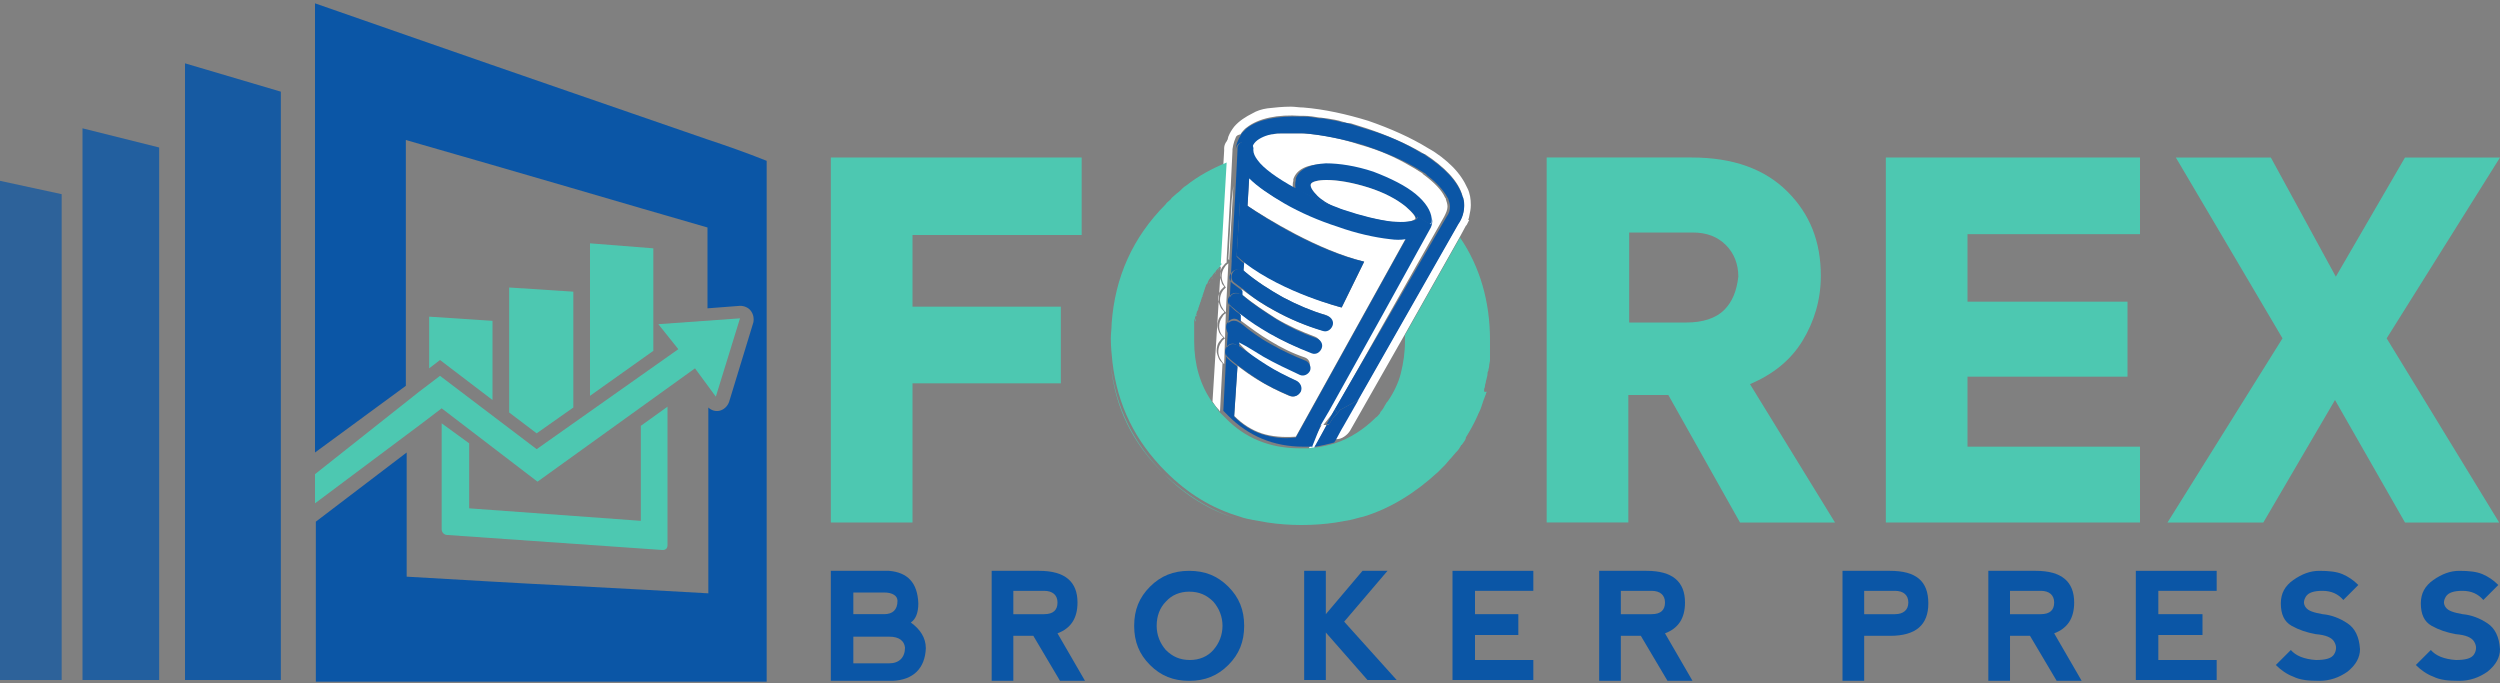
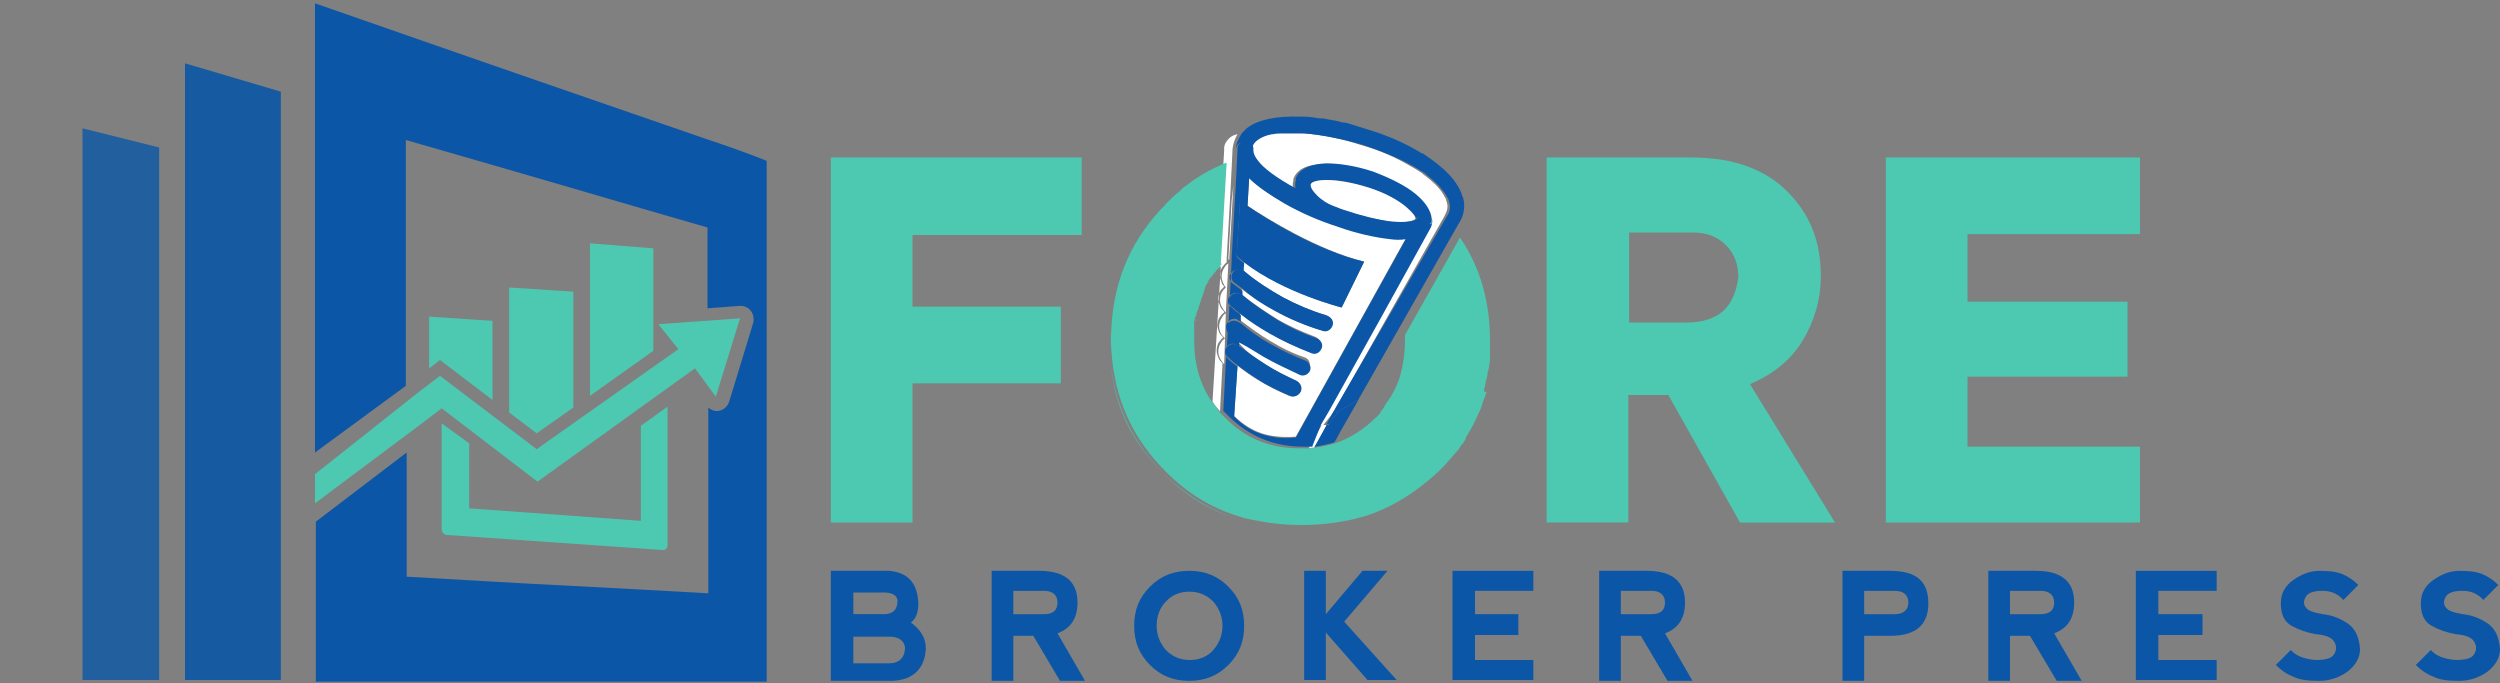
<svg xmlns="http://www.w3.org/2000/svg" version="1.1" id="Layer_1" x="0px" y="0px" width="300px" height="82px" viewBox="0 0 300 82" style="enable-background:new 0 0 300 82;" xml:space="preserve">
  <rect x="0" y="0" width="300" height="82" fill="#808080" stroke="none" />
  <style type="text/css">
	.st0{opacity:0.7;fill:#0B56A6;}
	.st1{opacity:0.8;fill:#0B56A6;}
	.st2{opacity:0.9;fill:#0B56A6;}
	.st3{fill:#0B56A6;}
	.st4{fill:#4DC8B1;}
	.st5{fill:#FFFFFF;}
</style>
  <g id="XMLID_1_">
-     <polygon id="XMLID_155_" class="st0" points="0,51.7 0,81.6 3.6,81.6 7.4,81.6 7.4,49.3 7.4,23.3 0,21.7  " />
    <polygon id="XMLID_156_" class="st1" points="9.9,48.5 9.9,81.6 14.3,81.6 19.1,81.6 19.1,45.7 19.1,17.7 9.9,15.4  " />
    <path id="XMLID_157_" class="st2" d="M22.2,44.6c0,12.3,0,24.7,0,37c1.8,0,3.6,0,5.5,0c1.9,0,3.9,0,6,0c0-13.5,0-27.1,0-40.6   c0-13.5,0-16.4,0-30L22.2,7.6C22.2,20,22.2,32.3,22.2,44.6z" />
    <path id="XMLID_161_" class="st3" d="M109.3,74.7c0.6-0.4,0.9-1.2,0.9-2.3c-0.1-2.5-1.3-3.7-3.5-3.9h-7v13.2l7.4,0   c2.5-0.1,3.9-1.5,4-3.9C111.1,76.5,110.4,75.5,109.3,74.7z M102.4,71.1h3.7c1,0,1.6,0.4,1.6,1c0,1.1-0.6,1.6-1.6,1.6h-3.7V71.1z    M106.7,79.6h-4.3v-3.2h4.3c1.2,0,1.8,0.5,1.9,1.3C108.6,78.9,107.9,79.6,106.7,79.6z" />
    <path id="XMLID_165_" class="st3" d="M129.3,72.3c0-2.5-1.5-3.8-4.6-3.8H119v13.2h2.6v-5.4h2.4l3.2,5.4h3l-3.3-5.7   C128.5,75.4,129.3,74.2,129.3,72.3z M125.3,73.7h-3.7v-2.8h3.7c1,0,1.6,0.5,1.6,1.4C126.9,73.2,126.4,73.7,125.3,73.7z" />
    <path id="XMLID_168_" class="st3" d="M142.7,68.5c-1.9,0-3.4,0.6-4.7,1.9c-1.3,1.3-1.9,2.8-1.9,4.7c0,1.9,0.6,3.4,1.9,4.7   c1.3,1.3,2.8,1.9,4.7,1.9c1.9,0,3.4-0.6,4.7-1.9c1.3-1.3,1.9-2.8,1.9-4.7s-0.6-3.4-1.9-4.7C146.1,69.1,144.6,68.5,142.7,68.5z    M145.6,78c-0.7,0.8-1.7,1.2-2.8,1.2c-1.2,0-2.1-0.4-2.9-1.2c-0.7-0.8-1.1-1.8-1.1-2.9c0-1.2,0.4-2.2,1.1-2.9   c0.7-0.8,1.7-1.2,2.8-1.2c1.2,0,2.1,0.4,2.9,1.2c0.7,0.8,1.1,1.8,1.1,2.9C146.7,76.2,146.3,77.2,145.6,78z" />
    <polygon id="XMLID_169_" class="st3" points="166.5,68.5 163.5,68.5 159.1,73.7 159.1,68.5 156.5,68.5 156.5,81.6 159.1,81.6    159.1,75.9 164.1,81.6 167.6,81.6 161.3,74.6  " />
    <polygon id="XMLID_170_" class="st3" points="174.3,81.6 184,81.6 184,79.2 177,79.2 177,76.2 182.2,76.2 182.2,73.7 177,73.7    177,70.9 184,70.9 184,68.5 174.3,68.5  " />
    <path id="XMLID_173_" class="st3" d="M202.2,72.3c0-2.5-1.5-3.8-4.6-3.8h-5.7v13.2h2.6v-5.4h2.4l3.2,5.4h3l-3.3-5.7   C201.4,75.4,202.2,74.2,202.2,72.3z M198.2,73.7h-3.7v-2.8h3.7c1,0,1.6,0.5,1.6,1.4C199.8,73.2,199.3,73.7,198.2,73.7z" />
    <path id="XMLID_176_" class="st3" d="M226.8,68.5h-5.7v13.2h2.6v-5.4h3.1c3.1,0,4.6-1.3,4.6-3.9C231.4,69.7,229.9,68.5,226.8,68.5z    M227.4,73.7h-3.7v-2.8h3.7c1,0,1.6,0.5,1.6,1.4C229,73.2,228.4,73.7,227.4,73.7z" />
    <path id="XMLID_179_" class="st3" d="M248.9,72.3c0-2.5-1.5-3.8-4.6-3.8h-5.7v13.2h2.6v-5.4h2.4l3.2,5.4h3l-3.3-5.7   C248.1,75.4,248.9,74.2,248.9,72.3z M244.9,73.7h-3.7v-2.8h3.7c1,0,1.6,0.5,1.6,1.4C246.5,73.2,246,73.7,244.9,73.7z" />
    <polygon id="XMLID_180_" class="st3" points="256.3,81.6 266,81.6 266,79.2 259,79.2 259,76.2 264.3,76.2 264.3,73.7 259,73.7    259,70.9 266,70.9 266,68.5 256.3,68.5  " />
    <path id="XMLID_181_" class="st3" d="M281.7,74.8c-0.9-0.6-1.9-1-3-1.1c-1.1-0.2-1.7-0.4-2-0.8c-0.3-0.4-0.3-0.8,0-1.3   c0.3-0.5,1-0.7,2-0.7c1.1,0,1.9,0.4,2.5,1.1l1.8-1.8c-0.6-0.6-1.2-1-1.9-1.3c-0.7-0.3-1.6-0.4-2.8-0.4c-1.1,0-2.1,0.4-3.1,1.1   c-1,0.7-1.5,1.6-1.5,2.8c0,1.3,0.4,2.2,1.3,2.7c0.9,0.5,1.8,0.8,2.9,1c1.2,0.1,1.9,0.4,2.2,0.9c0.3,0.5,0.3,1,0,1.5   c-0.3,0.5-1,0.7-2.2,0.7c-1.4-0.1-2.4-0.5-3-1.2l-1.8,1.8c0.6,0.6,1.3,1.1,2.1,1.4c0.8,0.4,1.8,0.5,3.1,0.5c1.3,0,2.4-0.4,3.4-1.1   c1-0.8,1.5-1.7,1.5-2.7C283.1,76.4,282.6,75.4,281.7,74.8z" />
    <path id="XMLID_182_" class="st3" d="M298.5,74.8c-0.9-0.6-1.9-1-3-1.1c-1.1-0.2-1.7-0.4-2-0.8c-0.3-0.4-0.3-0.8,0-1.3   c0.3-0.5,1-0.7,2-0.7c1.1,0,1.9,0.4,2.5,1.1l1.8-1.8c-0.6-0.6-1.2-1-1.9-1.3c-0.7-0.3-1.6-0.4-2.8-0.4c-1.1,0-2.1,0.4-3.1,1.1   c-1,0.7-1.5,1.6-1.5,2.8c0,1.3,0.4,2.2,1.3,2.7c0.9,0.5,1.8,0.8,2.9,1c1.2,0.1,1.9,0.4,2.2,0.9c0.3,0.5,0.3,1,0,1.5   c-0.3,0.5-1,0.7-2.2,0.7c-1.4-0.1-2.4-0.5-3-1.2l-1.8,1.8c0.6,0.6,1.3,1.1,2.1,1.4c0.8,0.4,1.8,0.5,3.1,0.5c1.3,0,2.4-0.4,3.4-1.1   c1-0.8,1.5-1.7,1.5-2.7C299.9,76.4,299.4,75.4,298.5,74.8z" />
    <polygon id="XMLID_183_" class="st4" points="109.5,46 127.3,46 127.3,36.8 109.5,36.8 109.5,28.2 129.8,28.2 129.8,18.9    99.7,18.9 99.7,62.7 109.5,62.7  " />
    <path id="XMLID_184_" class="st4" d="M143.4,39.3c0-0.1,0-0.3,0-0.4C143.4,39,143.4,39.2,143.4,39.3z" />
    <path id="XMLID_185_" class="st4" d="M143.4,38.6c0-0.1,0-0.2,0.1-0.4C143.5,38.4,143.5,38.5,143.4,38.6z" />
    <path id="XMLID_186_" class="st4" d="M143.7,37.4c0-0.1,0.1-0.2,0.1-0.3C143.7,37.2,143.7,37.3,143.7,37.4z" />
    <path id="XMLID_187_" class="st4" d="M143.5,38c0-0.1,0-0.2,0.1-0.3C143.6,37.8,143.6,37.9,143.5,38z" />
    <path id="XMLID_188_" class="st4" d="M143.3,40c0-0.1,0-0.3,0-0.4C143.3,39.7,143.3,39.8,143.3,40z" />
    <path id="XMLID_189_" class="st4" d="M141.6,23.1c0.2-0.2,0.4-0.3,0.6-0.5C142,22.7,141.8,22.9,141.6,23.1z" />
    <path id="XMLID_190_" class="st4" d="M144.2,35.7c0-0.1,0.1-0.2,0.1-0.3C144.3,35.5,144.3,35.6,144.2,35.7z" />
    <path id="XMLID_191_" class="st4" d="M143.3,40.9C143.3,40.9,143.3,40.9,143.3,40.9c0-0.2,0-0.4,0-0.7   C143.3,40.4,143.3,40.6,143.3,40.9z" />
    <path id="XMLID_192_" class="st4" d="M140.9,23.6c0.2-0.2,0.4-0.3,0.6-0.5C141.3,23.3,141.1,23.5,140.9,23.6z" />
    <path id="XMLID_193_" class="st4" d="M143.8,36.8c0-0.1,0.1-0.2,0.1-0.3C143.9,36.6,143.9,36.7,143.8,36.8z" />
    <path id="XMLID_194_" class="st4" d="M144,36.2c0-0.1,0.1-0.2,0.1-0.3C144.1,36,144.1,36.1,144,36.2z" />
    <path id="XMLID_195_" class="st4" d="M174.9,53.8c-0.2,0.2-0.4,0.5-0.5,0.7C174.5,54.3,174.7,54,174.9,53.8z" />
    <path id="XMLID_196_" class="st4" d="M175.5,52.9c-0.2,0.3-0.3,0.5-0.5,0.8C175.1,53.4,175.3,53.2,175.5,52.9z" />
    <path id="XMLID_197_" class="st4" d="M176.9,50.2c-0.4,0.9-0.9,1.8-1.4,2.6C176,52,176.5,51.1,176.9,50.2z" />
    <path id="XMLID_198_" class="st4" d="M177.6,48.4c-0.1,0.3-0.2,0.6-0.3,0.9C177.4,49,177.5,48.7,177.6,48.4z" />
    <path id="XMLID_199_" class="st4" d="M166.5,48.2c0,0-0.1,0.1-0.1,0.1C166.5,48.3,166.5,48.3,166.5,48.2z" />
    <path id="XMLID_200_" class="st4" d="M166.1,48.8c0,0.1-0.1,0.1-0.1,0.2C166,48.9,166.1,48.9,166.1,48.8z" />
    <path id="XMLID_201_" class="st4" d="M165.7,49.4c0,0.1-0.1,0.1-0.1,0.2C165.6,49.5,165.6,49.4,165.7,49.4z" />
    <path id="XMLID_202_" class="st4" d="M174.3,54.6c-0.2,0.2-0.4,0.5-0.6,0.7C173.9,55.1,174.1,54.8,174.3,54.6z" />
    <path id="XMLID_203_" class="st4" d="M173.6,55.4c-0.2,0.2-0.4,0.5-0.6,0.7C173.2,55.9,173.4,55.6,173.6,55.4z" />
    <path id="XMLID_204_" class="st4" d="M177.3,49.3c-0.1,0.3-0.2,0.6-0.4,0.9C177,49.9,177.2,49.6,177.3,49.3z" />
    <path id="XMLID_205_" class="st4" d="M146.4,32.1c-0.1,0.1-0.2,0.2-0.3,0.4C146.2,32.4,146.3,32.3,146.4,32.1L146.4,32.1z" />
    <path id="XMLID_207_" class="st4" d="M151.8,63.1c-0.6-0.1-1.1-0.2-1.7-0.3C150.7,62.9,151.2,63,151.8,63.1z" />
    <path id="XMLID_208_" class="st4" d="M161.7,62.8c-0.5,0.1-1.1,0.2-1.7,0.3C160.6,63,161.1,62.9,161.7,62.8z" />
    <path id="XMLID_209_" class="st4" d="M172.2,56.9c-2.6,2.6-5.6,4.4-9,5.4C166.6,61.3,169.6,59.5,172.2,56.9   c0.2-0.2,0.5-0.5,0.7-0.7C172.7,56.4,172.5,56.7,172.2,56.9z" />
    <path id="XMLID_211_" class="st4" d="M133.3,43.8c0.6,5.1,2.7,9.4,6.4,13.1c2.6,2.6,5.5,4.4,8.9,5.4c-3.3-1-6.3-2.9-8.9-5.4   C135.9,53.2,133.8,48.9,133.3,43.8z" />
    <path id="XMLID_212_" class="st4" d="M145.4,33.5c0.1-0.1,0.1-0.2,0.2-0.3C145.5,33.3,145.4,33.4,145.4,33.5z" />
    <path id="XMLID_213_" class="st4" d="M144.5,35.1c0-0.1,0.1-0.2,0.1-0.3C144.6,34.9,144.5,35,144.5,35.1z" />
    <path id="XMLID_214_" class="st4" d="M144.8,34.6c0-0.1,0.1-0.2,0.2-0.3C144.9,34.4,144.8,34.5,144.8,34.6z" />
    <path id="XMLID_215_" class="st4" d="M145.7,33c0.1-0.1,0.1-0.2,0.2-0.3C145.9,32.8,145.8,32.9,145.7,33z" />
    <path id="XMLID_216_" class="st4" d="M140.4,24.1c0.2-0.2,0.4-0.3,0.5-0.5C140.7,23.8,140.5,24,140.4,24.1z" />
    <path id="XMLID_217_" class="st4" d="M145.1,34c0.1-0.1,0.1-0.2,0.2-0.3C145.2,33.8,145.1,33.9,145.1,34z" />
    <path id="XMLID_218_" class="st4" d="M139.7,24.8c0.2-0.2,0.4-0.4,0.5-0.5C140,24.4,139.9,24.6,139.7,24.8z" />
    <path id="XMLID_221_" class="st4" d="M216.3,40.9c1.4-2.3,2.2-4.9,2.2-7.8c0-4.1-1.3-7.4-4-10.1c-2.7-2.7-6.5-4.1-11.5-4.1h-17.4   v43.8h9.8V47.4h4.8l8.6,15.3h11.4L210,46.1C212.8,44.9,214.9,43.2,216.3,40.9z M206.9,37.2c-1,1-2.6,1.5-4.5,1.5h-6.9V27.9h7.6   c1.7,0,3,0.5,4,1.5c1,1,1.5,2.3,1.5,3.8C208.4,34.9,207.9,36.2,206.9,37.2z" />
    <polygon id="XMLID_222_" class="st4" points="256.8,53.6 236.1,53.6 236.1,45.2 255.3,45.2 255.3,36.2 236.1,36.2 236.1,28.1    256.8,28.1 256.8,18.9 226.3,18.9 226.3,62.7 256.8,62.7  " />
-     <polygon id="XMLID_223_" class="st4" points="300,18.9 288.6,18.9 280.3,33.2 272.5,18.9 261.1,18.9 273.9,40.6 260.1,62.7    271.6,62.7 280.2,48 288.6,62.7 299.9,62.7 286.4,40.6  " />
    <polygon id="XMLID_230_" class="st5" points="49.1,46 49.1,46 49.1,46  " />
    <path id="XMLID_2_" class="st3" d="M84.8,16.7c-5.2-1.8-10.7-3.7-16.5-5.7c-6.1-2.1-12.7-4.4-19.6-6.8c-3.5-1.2-7.1-2.5-10.9-3.8   c0,4.4,0,8.8,0,13.2c0,9.2,0,18.3,0,27.4c0,4.4,0,8.9,0,13.3l10.9-8c0-1.1,0-2.3,0-3.4c0-3.1,0-6.2,0-9.3c0-5.6,0-11.2,0-16.8   c7,2,13.5,3.9,19.7,5.7c5.8,1.7,11.3,3.3,16.5,4.8c0,3.2,0,6.5,0,9.7l3.9-0.3c0.5,0,1,0.2,1.3,0.6c0.3,0.4,0.4,0.9,0.3,1.4   l-2.9,9.5c-0.2,0.6-0.7,1-1.2,1.1c-0.5,0.1-1-0.1-1.3-0.4c0,0.1,0,0.3,0,0.4c0,7.3,0,14.6,0,21.9c-5.2-0.3-10.7-0.6-16.5-0.9   c-6.2-0.3-12.7-0.7-19.7-1.1c0-5,0-9.9,0-14.9l-10.9,8.3c0,2,0,4,0,6c0,4.4,0,8.8,0,13.2c3.7,0,7.4,0,10.9,0c7,0,13.5,0,19.7,0   c5.8,0,11.3,0,16.5,0c2.4,0,4.7,0,7,0c0-3.4,0-6.8,0-10.1c0-7,0-14.1,0-21.1c0-7,0-14.1,0-21.1c0-3.4,0-6.8,0-10.2   C89.5,18.3,87.2,17.5,84.8,16.7z" />
-     <path id="XMLID_238_" class="st5" d="M147.9,16.6c0.3-0.2,0.6-0.4,1-0.5c0-0.1,0.1-0.1,0.1-0.2c0.2-0.2,0.3-0.4,0.6-0.6   c1.4-1.1,3.7-1.6,6.5-1.4c0.1,0,0.3,0,0.4,0c0.6,0,1.2,0.1,1.8,0.2c0.3,0,0.6,0.1,0.9,0.1c0.6,0.1,1.3,0.2,1.9,0.4   c0.3,0.1,0.6,0.2,1,0.2c0.6,0.2,1.3,0.4,1.9,0.6c2.4,0.8,4.7,1.8,6.6,2.9c0.1,0.1,0.3,0.2,0.4,0.2c2.3,1.5,4,3.2,4.5,5   c0,0.1,0,0.2,0.1,0.3c0.1,0.3,0.1,0.5,0.1,0.8c0,0.7-0.2,1.5-0.7,2.2l0,0l-13.9,24.4c0,0.1-0.1,0.1-0.1,0.2l-0.8,1.3l0.2,0l0,0   c0.3,0,0.6-0.1,0.9-0.3c0.3-0.2,0.5-0.4,0.7-0.7l6.6-11.6l6.6-11.7l0.7-1.3c0,0,0.1-0.1,0.1-0.1l0.3-0.6l-0.1,0   c0-0.1,0.1-0.3,0.1-0.4c0.1-0.5,0.2-0.9,0.2-1.4c0-0.7-0.1-1.4-0.4-2c-0.4-0.9-1-1.8-1.8-2.6c-0.8-0.8-1.8-1.6-2.9-2.2   c-2.1-1.3-4.6-2.4-7.2-3.3c-2.6-0.8-5.3-1.4-7.8-1.6c-0.5,0-1-0.1-1.5-0.1c-1,0-1.9,0.1-2.8,0.2c-0.7,0.1-1.3,0.3-1.8,0.6   c-0.8,0.4-1.6,0.9-2.2,1.6c-0.3,0.4-0.5,0.7-0.7,1.2c-0.1,0.4-0.2,0.8-0.3,1.3C147.3,17.3,147.6,16.9,147.9,16.6z" />
    <path id="XMLID_239_" class="st5" d="M146.5,32C146.5,32.1,146.4,32.1,146.5,32L146.5,32l-1,16.2c0.2,0.3,0.4,0.6,0.6,0.8   c0.1,0.1,0.2,0.2,0.3,0.4l0.3-5.8c-0.2-0.2-0.4-0.4-0.5-0.7c-0.1-0.3-0.2-0.5-0.2-0.8c0-0.4,0.1-0.9,0.4-1.2   c0.1-0.1,0.2-0.3,0.4-0.4c-0.2-0.2-0.4-0.4-0.5-0.6c-0.1-0.3-0.2-0.5-0.2-0.8c0-0.4,0.1-0.9,0.4-1.2c0.1-0.2,0.3-0.3,0.4-0.4l0-0.1   c-0.2-0.2-0.4-0.4-0.5-0.7c-0.1-0.3-0.2-0.5-0.2-0.8c0-0.4,0.1-0.9,0.4-1.2c0.1-0.1,0.2-0.2,0.3-0.3c-0.1-0.2-0.3-0.3-0.3-0.5   c-0.1-0.3-0.2-0.5-0.2-0.8c0-0.4,0.1-0.9,0.4-1.2c0.1-0.1,0.2-0.3,0.4-0.4l0-0.4l0,0l0.4-7.1l0.1-1.8l0,0l0.2-4.1   c0-0.1,0-0.1,0-0.2c0,0,0,0,0,0c0.1-0.7,0.3-1.3,0.6-1.8c-0.4,0.1-0.7,0.2-1,0.5c-0.3,0.3-0.6,0.7-0.6,1.2c0,0,0,0.1,0,0.1l0,0   c0,0.1,0,0.2,0,0.2l0,0l-0.1,1.7l-0.7,12.1C146.5,32,146.5,32,146.5,32z" />
    <path id="XMLID_240_" class="st5" d="M159.2,51L159.2,51L159.2,51L159.2,51l-0.6,0l-1.5,2.7c0,0,0,0,0,0.1c0.2,0,0.5,0,0.7-0.1   L159.2,51z" />
    <path id="XMLID_241_" class="st5" d="M147.4,31.6c-0.1,0.1-0.3,0.2-0.4,0.4c-0.3,0.4-0.4,0.8-0.4,1.2c0,0.3,0.1,0.6,0.2,0.8   c0.1,0.2,0.2,0.4,0.3,0.5c-0.1,0.1-0.2,0.2-0.3,0.3c-0.3,0.4-0.4,0.8-0.4,1.2c0,0.3,0.1,0.6,0.2,0.8c0.1,0.2,0.3,0.5,0.5,0.7   L147.4,31.6z" />
    <path id="XMLID_242_" class="st5" d="M147.1,37.6c-0.2,0.1-0.3,0.2-0.4,0.4c-0.3,0.4-0.4,0.8-0.4,1.2c0,0.3,0.1,0.6,0.2,0.8   c0.1,0.2,0.3,0.4,0.5,0.6c-0.1,0.1-0.3,0.2-0.4,0.4c-0.3,0.4-0.4,0.8-0.4,1.2c0,0.3,0.1,0.6,0.2,0.8c0.1,0.2,0.3,0.5,0.5,0.7   L147.1,37.6z" />
    <polygon id="XMLID_243_" class="st5" points="148,22.3 148,22.3 147.8,24 147.4,31.1 147.5,31.2  " />
    <path id="XMLID_244_" class="st5" d="M160,49.5C160,49.5,160,49.5,160,49.5L160,49.5L160,49.5L160,49.5L173.3,26l0,0l0,0   c0.2-0.4,0.4-0.8,0.4-1.2c0-0.3-0.1-0.6-0.2-0.9c0-0.1,0-0.1-0.1-0.2c-0.4-0.9-1.3-1.8-2.5-2.7c-0.1-0.1-0.2-0.1-0.2-0.2   c-0.2-0.1-0.3-0.2-0.5-0.3c-0.1-0.1-0.2-0.1-0.3-0.2c-0.2-0.1-0.5-0.3-0.7-0.4c-1.7-1-3.7-1.9-5.9-2.5c-2.4-0.8-4.9-1.3-7.1-1.4   c-0.2,0-0.4,0-0.6,0c-0.6,0-1.2,0-1.8,0c-0.1,0-0.2,0-0.3,0c-0.4,0-0.7,0.1-1,0.1c-0.3,0.1-0.6,0.1-0.9,0.2   c-0.8,0.3-1.3,0.7-1.6,1.3c-0.1,0.2-0.1,0.3-0.1,0.5c0,0.3,0.1,0.8,0.5,1.2c0.8,1,2.4,2.2,4.4,3.3c0.1,0.1,0.3,0.2,0.4,0.2   c-0.1-0.4-0.1-0.8,0-1.1c0-0.1,0-0.1,0-0.2c0.4-1.2,1.7-1.8,3.6-1.8c1.6,0,3.6,0.3,5.7,1c2.1,0.7,3.9,1.7,5.1,2.7   c1.1,0.9,1.8,1.9,1.9,2.9c0.1,0.3,0.1,0.6,0,0.8l0,0c0,0-0.1,0.1-0.2,0.3l-5.8,10.5l-6.4,11.5l0,0l-1,1.7l0.7-0.1L160,49.5z" />
    <path id="XMLID_245_" class="st3" d="M149.3,17.1c0.5,0.1,0.9,0.5,0.9,1c0,0.4,0.1,0.8,0.5,1.2c-0.3-0.5-0.5-0.9-0.5-1.2   c0-0.2,0-0.3,0.1-0.5c0.2-0.6,0.8-1,1.6-1.3c0.3-0.1,0.6-0.2,0.9-0.2c0.3-0.1,0.6-0.1,1-0.1c0.1,0,0.2,0,0.3,0c0.5,0,1.1,0,1.8,0   c0.2,0,0.4,0,0.6,0c2.2,0.2,4.7,0.7,7.1,1.4c2.1,0.7,4.1,1.5,5.9,2.5c0.2,0.1,0.5,0.3,0.7,0.4c0.1,0.1,0.2,0.1,0.3,0.2   c0.2,0.1,0.3,0.2,0.5,0.3c0.1,0.1,0.2,0.1,0.2,0.2c1.2,0.9,2,1.8,2.5,2.7c0,0.1,0.1,0.1,0.1,0.2c0.1,0.3,0.2,0.6,0.2,0.9   c0,0.4-0.1,0.8-0.4,1.2l0,0l0,0L160,49.4l0,0l0.2-0.3l0.3,0.5l0.3-0.4L163,48l-2,3.5c0-0.1,0.1-0.1,0.1-0.2L175,26.9l0,0   c0.5-0.7,0.7-1.5,0.7-2.2c0-0.3,0-0.5-0.1-0.8c0-0.1,0-0.2-0.1-0.3c-0.5-1.8-2.2-3.5-4.5-5c-0.1-0.1-0.2-0.2-0.4-0.2   c-1.9-1.2-4.2-2.2-6.6-2.9c-0.6-0.2-1.3-0.4-1.9-0.6c-0.3-0.1-0.6-0.2-1-0.2c-0.6-0.2-1.3-0.3-1.9-0.4c-0.3-0.1-0.6-0.1-0.9-0.1   c-0.6-0.1-1.2-0.2-1.8-0.2c-0.1,0-0.3,0-0.4,0c-2.8-0.1-5.1,0.3-6.5,1.4c-0.2,0.2-0.4,0.4-0.6,0.6c0,0.1-0.1,0.1-0.1,0.2   c-0.3,0.5-0.6,1.1-0.6,1.8C148.3,17.4,148.8,17,149.3,17.1z" />
    <polygon id="XMLID_246_" class="st3" points="160,49.5 160,49.5 160,49.5  " />
-     <polygon id="XMLID_247_" class="st3" points="165.9,37.8 159.5,49.3 159.5,49.3  " />
    <path id="XMLID_248_" class="st3" d="M171.8,27L171.8,27c0.1-0.3,0.1-0.6,0-0.8c0,0.3,0,0.5-0.1,0.8c0,0,0,0,0,0L171.8,27l-0.2,0.3   C171.8,27.1,171.8,27,171.8,27z" />
    <path id="XMLID_249_" class="st3" d="M171.8,26.2c-0.1-0.9-0.7-1.9-1.9-2.9c-1.2-1-3-1.9-5.1-2.7c-2.1-0.7-4.1-1-5.7-1   c-1.9,0.1-3.2,0.7-3.6,1.8c0,0,0,0.1,0,0.2c-0.1,0.4-0.1,0.8,0,1.1c1.5,0.8,3.2,1.5,4.8,2.2c-0.9-0.4-1.6-0.9-2.2-1.4   c-0.6-0.6-0.9-1.1-0.8-1.4l0,0c0.1-0.3,0.8-0.5,1.9-0.5c1.4,0,3.1,0.3,5,0.9c1.9,0.6,3.5,1.5,4.5,2.3c0.8,0.7,1.3,1.2,1.2,1.5   c0,0,0,0,0,0c0.1-0.1,0.2-0.2,0.2-0.3l0.8,0.5v0v0l0.7,0.4c0,0,0,0,0,0C171.8,26.7,171.8,26.5,171.8,26.2z" />
    <path id="XMLID_250_" class="st5" d="M168.7,24.8c-1.1-0.9-2.6-1.7-4.5-2.3c-1.9-0.6-3.7-0.9-5-0.9c-1,0-1.8,0.2-1.9,0.5l0,0   c-0.1,0.3,0.2,0.8,0.8,1.4c0.5,0.5,1.3,1,2.2,1.4c0.3,0.1,0.6,0.2,0.8,0.3c2.1,0.7,4.2,1.2,5.8,1.4c1.3,0.1,2.4,0.1,2.9-0.3   c0,0,0,0,0,0C170,26.1,169.5,25.5,168.7,24.8z" />
    <path id="XMLID_251_" class="st5" d="M151.9,43.8c1.1,0.7,2.3,1.3,3.6,1.9c0.5,0.2,0.7,0.8,0.5,1.3c-0.2,0.5-0.8,0.7-1.3,0.5   c-1.4-0.6-2.6-1.2-3.9-2c-0.8-0.5-1.5-1-2.3-1.6l-0.4,6c1,1,2.1,1.7,3.3,2.1c1.2,0.4,2.6,0.5,4.1,0.4l13.2-23.8c-0.6,0-1.2,0-1.9,0   c-1.8-0.2-4-0.7-6.3-1.5c-2.2-0.8-4.5-1.8-6.4-2.8c-1.7-0.9-3.1-1.9-4.2-3l-0.2,3.4c2.3,1.5,8.4,5.3,14,6.7l-2.7,5.5   c0,0-6.9-1.8-11.7-5.5l-0.1,1.1c1.5,1.2,3,2.2,4.6,3.1c1.7,0.9,3.4,1.7,5.3,2.2c0.5,0.2,0.8,0.7,0.6,1.2c-0.2,0.5-0.7,0.8-1.2,0.6   c-2-0.6-3.9-1.4-5.7-2.4c-1.3-0.7-2.6-1.6-3.8-2.5l0,0.6c1.3,1.1,2.7,2,4.1,2.9c1.5,0.9,3.1,1.6,4.7,2.2c0.5,0.2,0.8,0.7,0.6,1.2   c-0.2,0.5-0.7,0.8-1.2,0.6c-1.8-0.6-3.5-1.4-5.1-2.4c-1.1-0.7-2.2-1.4-3.3-2.2l0,0.8c1.2,0.9,2.4,1.8,3.6,2.5   c1.3,0.8,2.7,1.5,4.2,2c0.5,0.2,0.7,0.7,0.5,1.2c-0.2,0.5-0.7,0.7-1.2,0.5c-1.6-0.6-3-1.3-4.4-2.2c-1-0.6-1.9-1.2-2.8-1.9l0,0.7   C149.8,42.4,150.8,43.2,151.9,43.8z" />
    <polygon id="XMLID_252_" class="st5" points="170.9,26.6 170.9,26.6 170.9,26.6  " />
    <path id="XMLID_255_" class="st3" d="M158.5,51l1-1.7l6.4-11.5l5.8-10.5l0.1-0.3l-0.1-0.1l-0.7-0.4l0,0l-0.8-0.5   c-0.1,0.1-0.1,0.2-0.2,0.3c-0.5,0.3-1.5,0.4-2.9,0.3c-1.7-0.2-3.7-0.7-5.8-1.4c-0.3-0.1-0.6-0.2-0.8-0.3c-1.7-0.6-3.3-1.4-4.8-2.2   c-0.1-0.1-0.3-0.2-0.4-0.2c-2-1.1-3.7-2.3-4.4-3.3c-0.3-0.4-0.5-0.8-0.5-1.2c0.1-0.5-0.3-1-0.9-1c-0.5-0.1-1,0.3-1,0.8c0,0,0,0,0,0   c0,0.1,0,0.1,0,0.2l-0.2,4.1l-0.5,8.9l0,0.4l-0.3,5.9l0,0.1l-0.4,6.1l-0.3,5.8c0.2,0.2,0.4,0.4,0.6,0.6c2.4,2.4,5.4,3.7,9,3.7   c0.4,0,0.7,0,1.1,0c0,0,0,0,0-0.1L158.5,51z M147.2,41.6c0.3-0.4,0.9-0.5,1.3-0.1c0.1,0,0.1,0.1,0.2,0.1l0-0.7   c-0.4-0.3-0.8-0.6-1.2-1c-0.4-0.3-0.5-0.9-0.1-1.3c0.3-0.4,0.9-0.5,1.3-0.1c0.1,0,0.1,0.1,0.2,0.1l0-0.8c-0.4-0.3-0.8-0.6-1.2-1   c-0.4-0.3-0.5-0.9-0.1-1.3c0.3-0.4,0.9-0.5,1.3-0.1c0.1,0,0.1,0.1,0.2,0.1l0-0.6c-0.4-0.3-0.8-0.6-1.2-0.9   c-0.4-0.3-0.5-0.9-0.1-1.3c0.3-0.4,0.9-0.5,1.3-0.1c0,0,0.1,0.1,0.1,0.1l0.1-1.1c-0.3-0.2-0.6-0.5-0.9-0.8l0.4-6.6   c0,0,0.3,0.2,0.9,0.6l0.2-3.4c1,1,2.5,2,4.2,3c1.9,1.1,4.2,2.1,6.4,2.8c2.2,0.8,4.5,1.3,6.3,1.5c0.7,0.1,1.3,0.1,1.9,0l-13.2,23.8   c-1.5,0.2-2.8,0-4.1-0.4c-1.2-0.4-2.3-1.1-3.3-2.1l0.4-6c-0.4-0.3-0.8-0.6-1.2-1C147,42.6,146.9,42,147.2,41.6z" />
    <path id="XMLID_256_" class="st3" d="M151.6,42.8c1.4,0.8,2.9,1.5,4.4,2.2c0.5,0.2,1-0.1,1.2-0.5c0.2-0.5-0.1-1-0.5-1.2   c-1.5-0.6-2.8-1.2-4.2-2c-1.3-0.7-2.5-1.6-3.6-2.5c-0.1,0-0.1-0.1-0.2-0.1c-0.4-0.3-1-0.3-1.3,0.1c-0.3,0.4-0.3,1,0.1,1.3   c0.4,0.3,0.8,0.7,1.2,1C149.7,41.6,150.6,42.2,151.6,42.8z" />
    <path id="XMLID_257_" class="st3" d="M153,37.3c1.8,1,3.7,1.8,5.7,2.4c0.5,0.2,1-0.1,1.2-0.6c0.2-0.5-0.1-1-0.6-1.2   c-1.9-0.6-3.6-1.3-5.3-2.2c-1.6-0.9-3.2-1.9-4.6-3.1c0,0-0.1-0.1-0.1-0.1c-0.4-0.3-1-0.3-1.3,0.1c-0.3,0.4-0.3,1,0.1,1.3   c0.4,0.3,0.8,0.6,1.2,0.9C150.4,35.8,151.7,36.6,153,37.3z" />
    <path id="XMLID_258_" class="st3" d="M152.3,40c1.6,0.9,3.3,1.7,5.1,2.4c0.5,0.2,1-0.1,1.2-0.6c0.2-0.5-0.1-1-0.6-1.2   c-1.7-0.6-3.2-1.3-4.7-2.2c-1.4-0.9-2.8-1.8-4.1-2.9c-0.1,0-0.1-0.1-0.2-0.1c-0.4-0.3-1-0.3-1.3,0.1c-0.3,0.4-0.3,1,0.1,1.3   c0.4,0.3,0.8,0.7,1.2,1C150,38.6,151.1,39.3,152.3,40z" />
    <path id="XMLID_259_" class="st3" d="M148.6,43.9c0.8,0.6,1.5,1.1,2.3,1.6c1.2,0.8,2.5,1.4,3.9,2c0.5,0.2,1,0,1.3-0.5   c0.2-0.5,0-1-0.5-1.3c-1.3-0.6-2.5-1.2-3.6-1.9c-1.1-0.7-2.1-1.4-3.2-2.2c-0.1,0-0.1-0.1-0.2-0.1c-0.4-0.3-1-0.3-1.3,0.1   c-0.3,0.4-0.3,1,0.1,1.3C147.8,43.3,148.2,43.6,148.6,43.9z" />
    <path id="XMLID_260_" class="st3" d="M161,36.9l2.7-5.5c-5.6-1.3-11.7-5.1-14-6.7c-0.6-0.4-0.9-0.6-0.9-0.6l-0.4,6.6   c0.3,0.3,0.6,0.5,0.9,0.8C154.1,35.2,161,36.9,161,36.9z" />
    <path id="XMLID_261_" class="st3" d="M159.5,51c-0.2,0-0.3,0-0.3,0l-1.5,2.7c0,0,0.1,0,0.1,0L159.5,51z" />
    <polygon id="XMLID_262_" class="st3" points="160,49.5 160,49.4 160,49.4 160,49.5 160,49.5 159.2,50.9 159.2,51  " />
    <path id="XMLID_263_" class="st3" d="M160.2,49.1l-0.2,0.3l-0.8,1.5l0,0h0c0,0,0.2,0,0.3,0l0.5-0.8l0.5-0.5L160.2,49.1z" />
    <path id="XMLID_264_" class="st3" d="M161,51.5l2-3.5l-2.2,1.2l-0.3,0.4l-0.5,0.5l-0.5,0.8l-1.7,2.7c0.8-0.1,1.5-0.3,2.3-0.5   l0.2-0.3L161,51.5z" />
    <path id="XMLID_20_" class="st4" d="M178.1,46.7c0-0.1,0.1-0.2,0.1-0.4c0-0.2,0.1-0.3,0.1-0.5c0-0.1,0.1-0.3,0.1-0.4   c0-0.1,0.1-0.3,0.1-0.5c0-0.1,0-0.3,0.1-0.4c0-0.2,0.1-0.4,0.1-0.6c0-0.2,0.1-0.5,0.1-0.7c0-0.1,0-0.2,0-0.3c0-0.2,0-0.4,0-0.5   c0-0.1,0-0.1,0-0.2c0,0,0,0,0,0c0-0.5,0-1,0-1.4c0-4.6-1.2-8.8-3.6-12.3l-6.6,11.7c0,0.2,0,0.4,0,0.7c0,1.4-0.2,2.7-0.5,3.9   c0,0,0,0,0,0c-0.3,1.2-0.9,2.4-1.6,3.4c0,0-0.1,0.1-0.1,0.1c-0.1,0.2-0.2,0.3-0.3,0.5c0,0.1-0.1,0.1-0.1,0.2   c-0.1,0.1-0.2,0.3-0.3,0.4c0,0.1-0.1,0.1-0.1,0.2c-0.2,0.2-0.3,0.4-0.5,0.5c-1.4,1.4-3.1,2.5-4.9,3.1c-0.7,0.2-1.5,0.4-2.3,0.5   c0,0-0.1,0-0.1,0c-0.2,0-0.4,0-0.7,0.1c-0.4,0-0.7,0-1.1,0c-3.6,0-6.6-1.2-9-3.7c-0.2-0.2-0.4-0.4-0.6-0.6   c-0.1-0.1-0.2-0.2-0.3-0.4c-0.2-0.3-0.4-0.6-0.6-0.8c-1.5-2.1-2.2-4.6-2.2-7.4c0,0,0,0,0,0c0-0.2,0-0.4,0-0.7c0-0.1,0-0.1,0-0.2   c0-0.1,0-0.3,0-0.4c0-0.1,0-0.2,0-0.3c0-0.1,0-0.3,0-0.4c0-0.1,0-0.2,0-0.3c0-0.1,0-0.2,0.1-0.4c0-0.1,0-0.2,0.1-0.3   c0-0.1,0-0.2,0.1-0.3c0-0.1,0-0.2,0.1-0.3c0-0.1,0.1-0.2,0.1-0.3c0-0.1,0.1-0.2,0.1-0.3c0-0.1,0.1-0.2,0.1-0.3   c0-0.1,0.1-0.2,0.1-0.3c0-0.1,0.1-0.2,0.1-0.3c0-0.1,0.1-0.2,0.1-0.3c0-0.1,0.1-0.2,0.1-0.3c0-0.1,0.1-0.2,0.1-0.3   c0-0.1,0.1-0.2,0.1-0.3c0-0.1,0.1-0.2,0.1-0.3c0-0.1,0.1-0.2,0.2-0.3c0-0.1,0.1-0.2,0.1-0.3c0.1-0.1,0.1-0.2,0.2-0.3   c0.1-0.1,0.1-0.2,0.2-0.2c0.1-0.1,0.1-0.2,0.2-0.3c0.1-0.1,0.1-0.2,0.2-0.2c0.1-0.1,0.1-0.2,0.2-0.3c0.1-0.1,0.1-0.1,0.2-0.2   c0.1-0.1,0.2-0.2,0.3-0.4c0,0,0.1-0.1,0.1-0.1c0,0,0-0.1-0.1-0.1l0.7-12.1c-1.7,0.7-3.4,1.6-4.9,2.8c0,0,0,0,0,0c0,0,0,0,0,0   c-0.2,0.1-0.4,0.3-0.6,0.5c0,0-0.1,0.1-0.1,0.1c-0.2,0.2-0.4,0.3-0.6,0.5c0,0,0,0,0,0c-0.2,0.2-0.4,0.3-0.5,0.5   c0,0-0.1,0.1-0.1,0.1c-0.2,0.2-0.4,0.3-0.5,0.5c0,0,0,0,0,0c-4,4-6.1,8.8-6.5,14.3c0,0.6-0.1,1.2-0.1,1.8c0,1,0.1,2,0.2,2.9   c0.6,5.1,2.7,9.4,6.4,13.1c2.6,2.6,5.5,4.4,8.9,5.4c0.5,0.2,1.1,0.3,1.6,0.4c0.5,0.1,1.1,0.2,1.7,0.3c1.3,0.2,2.7,0.3,4.1,0.3   c1.4,0,2.8-0.1,4.1-0.3c0.6-0.1,1.1-0.2,1.7-0.3c0.5-0.1,1.1-0.3,1.6-0.4c3.3-1,6.3-2.9,9-5.4c0.2-0.2,0.5-0.5,0.7-0.7   c0,0,0,0,0.1-0.1c0.2-0.2,0.4-0.5,0.6-0.7c0,0,0.1-0.1,0.1-0.1c0.2-0.2,0.4-0.5,0.6-0.7c0,0,0.1-0.1,0.1-0.1   c0.2-0.2,0.4-0.5,0.5-0.7c0,0,0-0.1,0.1-0.1c0.2-0.3,0.4-0.5,0.5-0.8c0,0,0,0,0-0.1c0.5-0.8,1-1.7,1.4-2.6c0,0,0,0,0,0   c0.1-0.3,0.3-0.6,0.4-0.9c0,0,0,0,0,0c0.1-0.3,0.2-0.6,0.3-0.9c0,0,0,0,0,0c0.1-0.3,0.2-0.5,0.3-0.8c0-0.1,0.1-0.2,0.1-0.3   C178,47.1,178.1,46.9,178.1,46.7z" />
    <path id="XMLID_231_" class="st4" d="M76.9,62.5l-20.6-1.5v-7.8L53,50.8v12.7c0,0.4,0.3,0.7,0.7,0.7L79.5,66c0.4,0,0.6-0.2,0.6-0.6   V48.8l-3.2,2.3V62.5z" />
    <polygon id="XMLID_234_" class="st4" points="64.5,57.8 83.4,44.2 85.9,47.6 88.8,38.2 79,38.9 81.4,41.9 64.4,53.9 52.8,45.1    50.3,47 37.8,56.9 37.8,60.4 50.5,50.9 53,49  " />
    <polygon id="XMLID_235_" class="st4" points="51.5,44.2 52.8,43.2 59.1,48 59.1,38.5 51.5,38  " />
    <polygon id="XMLID_236_" class="st4" points="61.1,49.5 64.4,52 68.8,48.9 68.8,35 61.1,34.5  " />
    <polygon id="XMLID_237_" class="st4" points="78.4,42.1 78.4,31.8 78.4,29.8 70.8,29.2 70.8,29.5 70.8,47.5  " />
  </g>
</svg>